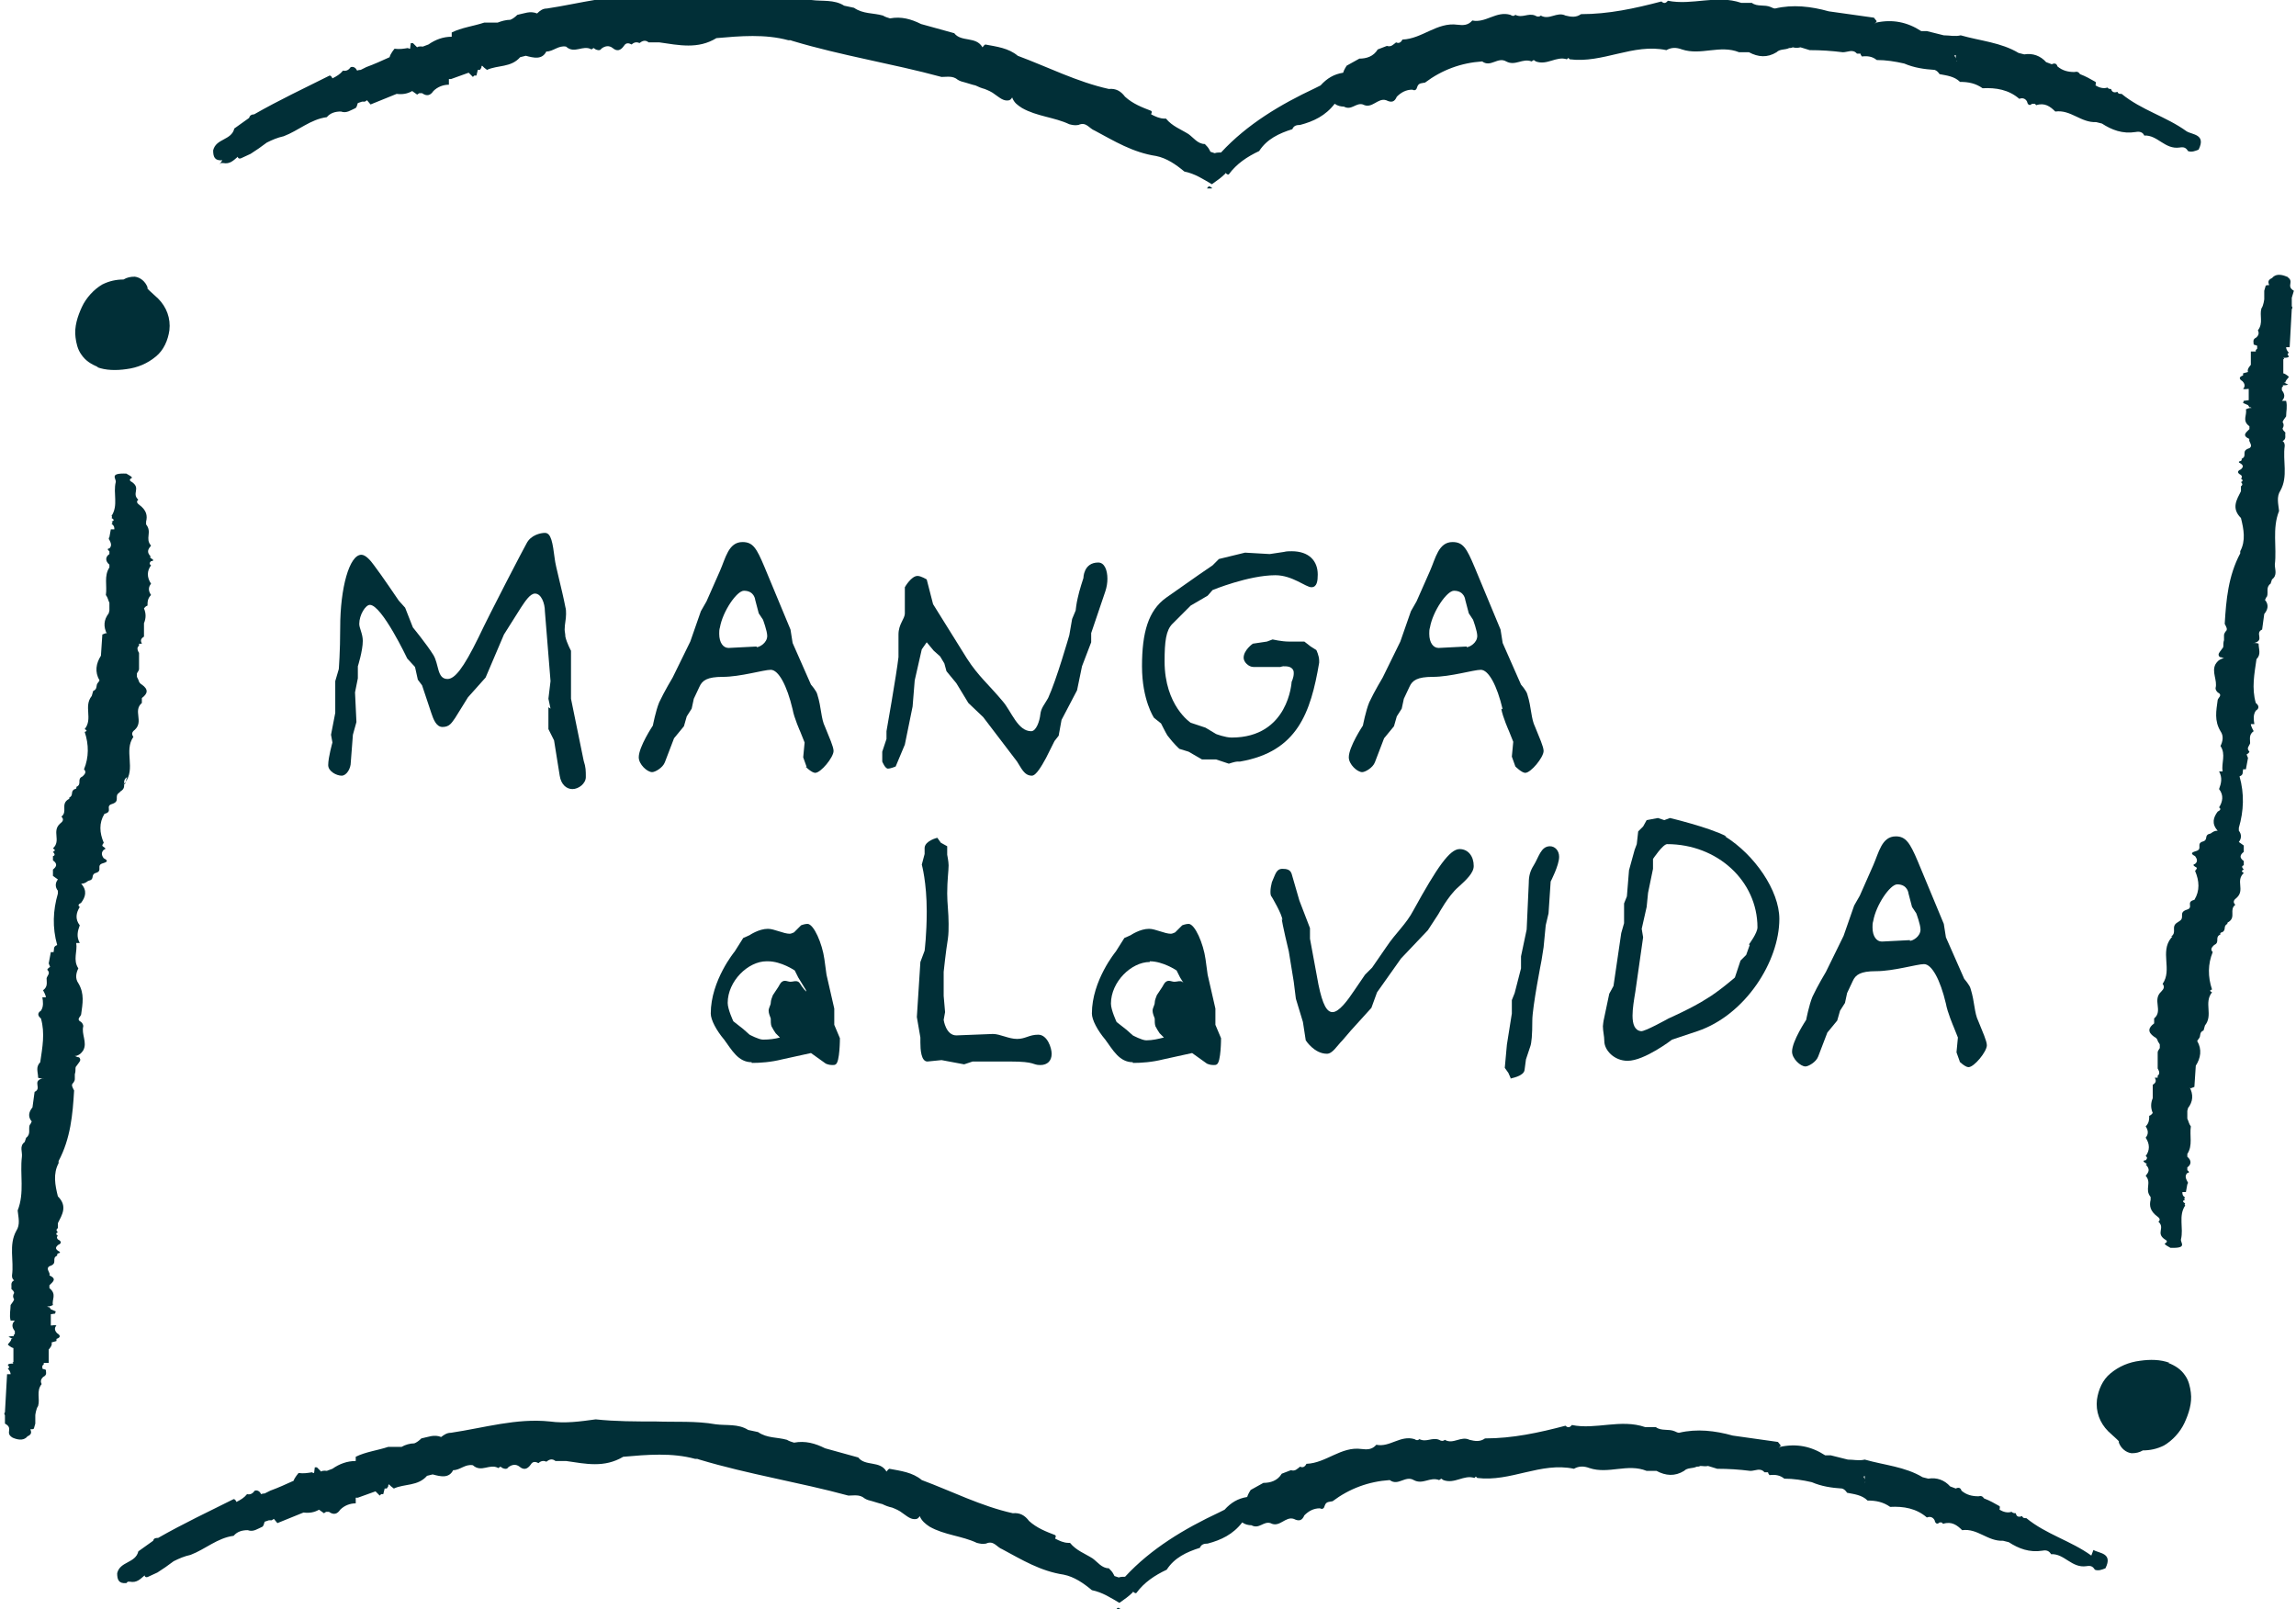
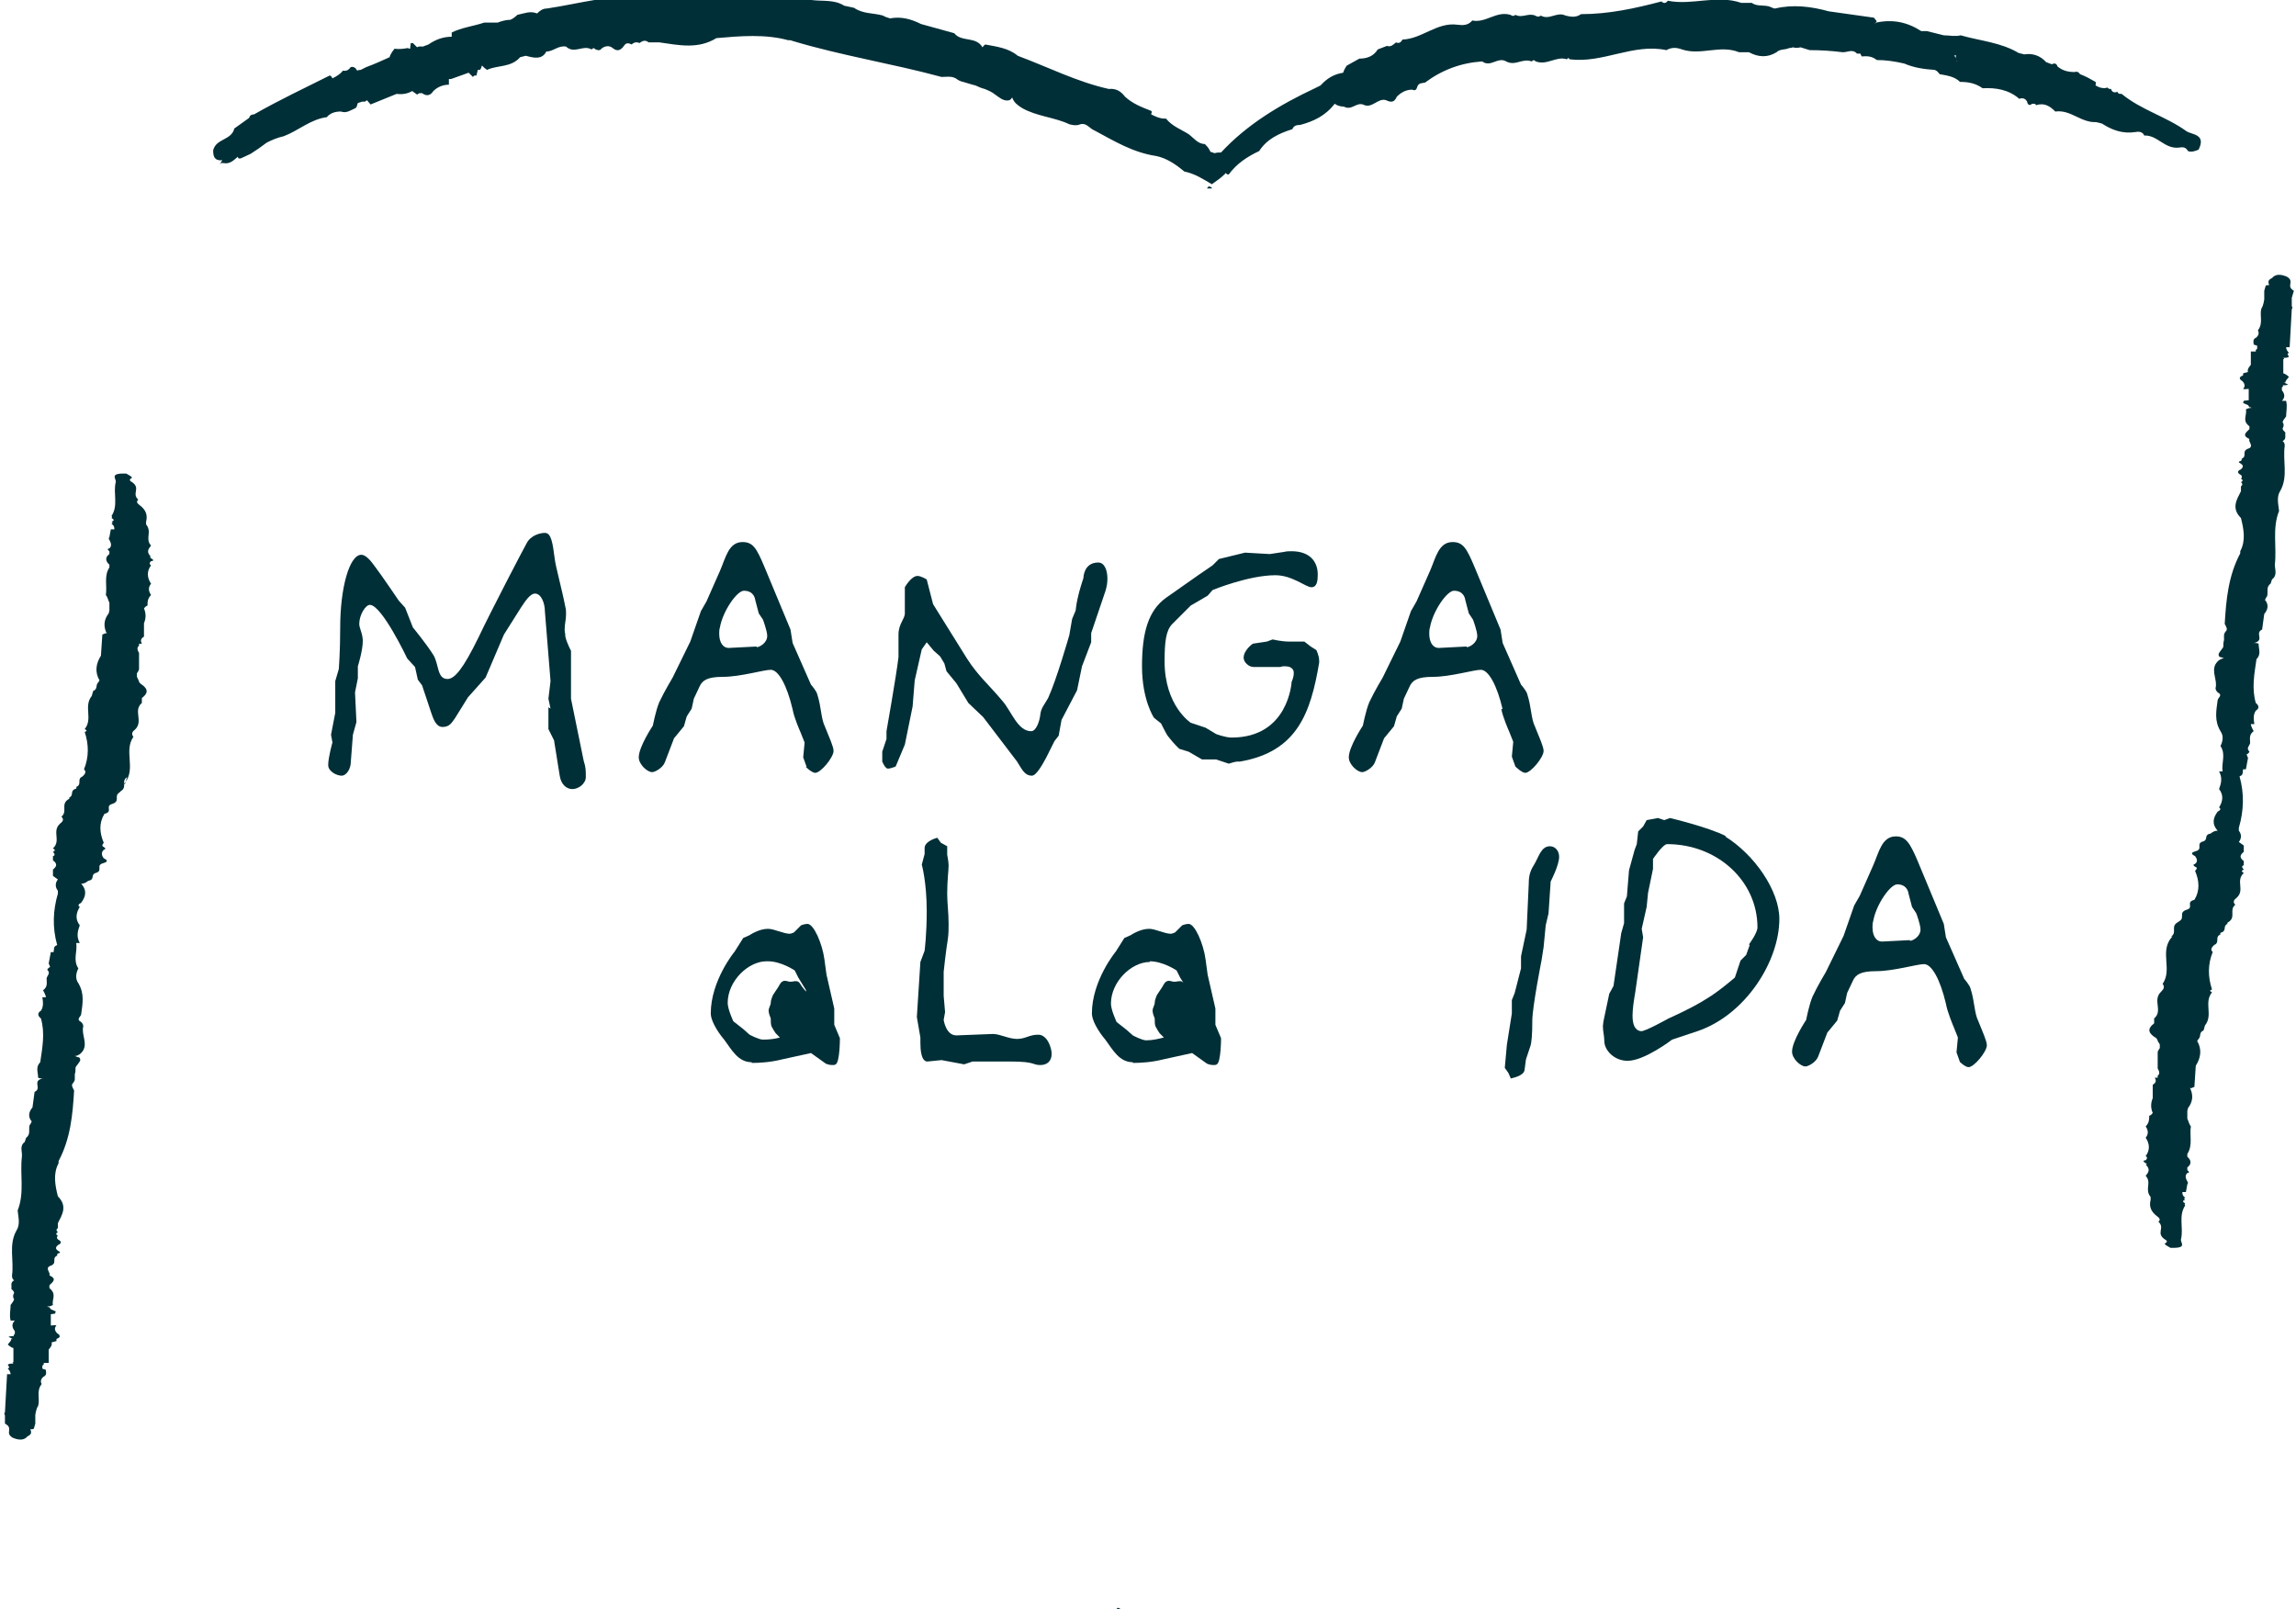
<svg xmlns="http://www.w3.org/2000/svg" id="_レイヤー_2" viewBox="0 0 32.53 22.8">
  <defs>
    <style>.cls-1{fill:#012f37;stroke-width:0px;}</style>
  </defs>
  <g id="_レイアウト">
    <path class="cls-1" d="M7.77,10.02v.31s.08.16.08.16l.08.5c.02.13.1.19.18.19.09,0,.19-.08.19-.17,0-.09,0-.14-.03-.23l-.18-.88v-.68s-.06-.11-.08-.2c0-.04-.01-.07-.01-.1,0-.08.02-.14.02-.22,0-.03,0-.07-.01-.1-.05-.26-.14-.58-.15-.68-.03-.23-.05-.37-.14-.37-.06,0-.2.03-.26.15-.03.05-.51.97-.68,1.33-.22.45-.34.59-.44.59-.15,0-.12-.21-.2-.34-.1-.16-.29-.39-.29-.39l-.11-.28-.09-.1s-.25-.37-.35-.5c-.05-.07-.12-.15-.18-.15-.17,0-.3.47-.3,1.03,0,.35-.02.59-.02.59l-.05.17v.45l-.06.31.02.11s-.06.21-.06.32c0,.09.12.15.19.15.07,0,.13-.1.13-.19l.03-.39.05-.18-.02-.42.04-.2v-.17s.07-.22.07-.36c0-.1-.05-.18-.05-.24,0-.13.09-.27.15-.27.17,0,.53.76.53.76l.11.12.04.18.06.08.13.39c.03.09.07.2.16.2.1,0,.13-.06.18-.13l.18-.29.25-.28.26-.61.24-.38c.06-.09.13-.2.2-.2.09,0,.14.14.14.25l.08.99-.03.25.03.14Z" />
    <path class="cls-1" d="M11.41,10.86s.09.09.14.09c.08,0,.26-.22.26-.31,0-.06-.06-.19-.12-.34-.06-.12-.05-.27-.11-.46-.01-.05-.09-.14-.09-.14l-.26-.59-.03-.19-.37-.89c-.11-.26-.16-.35-.31-.35-.2,0-.24.23-.32.41l-.19.43-.08.14-.15.43-.25.51s-.12.2-.19.35c-.05.12-.09.33-.09.33,0,0-.2.3-.2.45,0,.1.12.21.19.21.04,0,.15-.06.18-.14l.13-.34.14-.17.04-.14.07-.11.03-.14.08-.17c.04-.09.11-.14.33-.14.25,0,.58-.1.68-.1.11,0,.23.22.31.56.02.12.11.32.11.32l.06.15-.02.21.05.14ZM10.72,9.16l-.39.02h-.01c-.07,0-.13-.07-.13-.2,0-.03,0-.06.01-.09.04-.23.24-.52.34-.52.15,0,.16.13.16.13l.05.19.06.09s.06.16.06.23c0,.1-.11.16-.15.16Z" />
    <path class="cls-1" d="M15,10.42l.04-.22.22-.42.07-.34.13-.34v-.13l.2-.59c.02-.06.03-.12.03-.18,0-.12-.04-.23-.13-.23-.21,0-.21.22-.21.22,0,0-.06.18-.08.28-.02.08-.03.18-.03.18l-.05.12-.04.23s-.18.63-.3.89c-.05.09-.1.14-.11.23-.01.1-.06.24-.13.24-.19,0-.28-.28-.4-.42-.2-.24-.35-.36-.51-.61l-.48-.77-.09-.35s-.08-.05-.13-.05c-.09,0-.18.16-.18.16v.13c0,.07,0,.17,0,.24,0,.08-.09.15-.09.3v.32c-.03.26-.17,1.05-.17,1.05v.11s-.06.18-.06.18v.14s.04.1.08.1.11-.03.11-.03l.13-.31.11-.54.03-.37.1-.44.07-.1.1.12.09.08.06.1.03.11.14.17.17.28.21.2.48.63c.06.09.1.2.21.2.06,0,.14-.14.2-.25l.12-.24.07-.09Z" />
    <path class="cls-1" d="M17.57,10.79c.81-.14,1-.69,1.12-1.4,0-.01,0-.02,0-.03,0-.07-.04-.15-.04-.15l-.08-.05-.09-.07s-.14,0-.22,0c-.1,0-.23-.03-.23-.03l-.08.03-.2.03s-.13.09-.13.2c0,.06.07.13.14.13h.38s.03-.01.04-.01c.05,0,.11,0,.14.05.01.02.01.03.01.05,0,.06-.03.12-.03.12,0,0-.04.79-.85.79-.09,0-.22-.05-.22-.05l-.15-.09-.21-.07s-.37-.24-.37-.87c0-.28.02-.44.11-.53l.26-.26.24-.14.07-.08s.51-.21.89-.21c.24,0,.43.17.51.17s.09-.09.09-.18c0-.19-.12-.33-.37-.33-.04,0-.07,0-.11.01l-.2.03-.35-.02-.37.09-.09.09-.19.13-.47.33c-.25.18-.34.49-.34.97s.17.73.17.73l.1.08s.07.14.09.17c.09.12.17.19.17.19l.13.04.19.11h.2s.18.06.18.06c0,0,.09-.03.12-.03Z" />
    <path class="cls-1" d="M21.27,10.04c.02.12.11.32.11.32l.06.15-.02.21.05.14s.09.09.14.09c.08,0,.26-.22.26-.31,0-.06-.06-.19-.12-.34-.06-.12-.05-.27-.11-.46-.01-.05-.09-.14-.09-.14l-.26-.59-.03-.19-.37-.89c-.11-.26-.16-.35-.31-.35-.2,0-.24.23-.32.41l-.19.43-.08.14-.15.43-.25.51s-.12.2-.19.35c-.05.12-.09.33-.09.33,0,0-.2.3-.2.45,0,.1.12.21.19.21.04,0,.15-.06.18-.14l.13-.34.14-.17.04-.14.07-.11.03-.14.08-.17c.04-.09.11-.14.33-.14.25,0,.58-.1.68-.1.11,0,.23.22.31.56ZM20.78,9.16l-.39.02h-.01c-.07,0-.13-.07-.13-.2,0-.03,0-.06.01-.09.04-.23.24-.52.34-.52.15,0,.16.13.16.13l.05.19.06.09s.06.16.06.23c0,.1-.11.16-.15.16Z" />
    <path class="cls-1" d="M10.65,15.06c.12,0,.27-.01.43-.05l.41-.09.21.15s.04.02.09.02c.02,0,.04,0,.05-.01.06-.03.06-.37.06-.37l-.08-.19v-.23l-.11-.48-.03-.22c-.03-.22-.15-.5-.24-.5-.04,0-.09.02-.09.02l-.1.1s-.04.02-.06.02c-.09,0-.22-.07-.31-.07-.13,0-.26.09-.26.09l-.09.04-.12.19s-.34.41-.34.88c0,.09.08.24.19.37.11.15.2.32.39.32ZM10.88,13.62c.19,0,.38.13.38.13l.05.1.11.18s0,.02,0,.02c-.01-.02-.03-.03-.04-.05-.03-.03-.04-.07-.07-.09-.04-.02-.07,0-.11,0s-.08-.03-.12,0c-.03.02-.04.06-.07.1-.02.03-.04.06-.06.09-.01.03-.03.07-.03.11,0,.03-.03.07-.03.11,0,.04.02.08.03.11,0,.04,0,.08.01.11.02.04.04.07.06.1.02.02.04.04.06.06-.07.02-.15.03-.24.03-.06,0-.19-.07-.19-.07l-.09-.08-.14-.11s-.08-.17-.08-.26c0-.31.29-.59.55-.59Z" />
    <path class="cls-1" d="M13.14,15.04h0l.2-.02.32.06.12-.04s.32,0,.53,0c.37,0,.31.05.43.05.1,0,.16-.06.16-.16,0-.08-.06-.27-.19-.27s-.18.06-.3.06-.24-.07-.34-.07h-.01l-.51.02h0c-.15,0-.18-.22-.18-.22l.02-.11-.02-.23v-.34s.03-.29.06-.47c.01-.07.01-.14.01-.21,0-.16-.02-.29-.02-.43,0-.19.02-.32.02-.4,0-.05-.02-.15-.02-.15v-.12s-.09-.05-.09-.05l-.05-.07s-.17.04-.18.14v.09s-.04.15-.04.15c0,0,.07.25.07.66,0,.33-.03.56-.03.56l-.06.16-.05.78.05.29v.07c0,.1.01.27.1.27Z" />
    <path class="cls-1" d="M16.05,15.06c.12,0,.27-.01.43-.05l.41-.09.21.15s.04.02.09.02c.02,0,.04,0,.05-.01.06-.03.06-.37.06-.37l-.08-.19v-.23l-.11-.48-.03-.22c-.03-.22-.15-.5-.24-.5-.04,0-.09.02-.09.02l-.1.1s-.04.02-.06.02c-.09,0-.22-.07-.31-.07-.13,0-.26.09-.26.09l-.09.04-.12.19s-.34.41-.34.88c0,.09.08.24.19.37.11.15.2.32.39.32ZM16.29,13.62c.19,0,.38.13.38.13l.05.1.1.16s0,0,0-.01c-.03-.03-.04-.07-.07-.09-.03-.02-.07,0-.11,0s-.08-.03-.12,0c-.03.02-.04.06-.07.1-.02.03-.04.06-.06.09-.01.03-.03.07-.03.11,0,.03-.03.07-.03.11,0,.04.02.08.03.11,0,.04,0,.08.01.11.02.04.04.07.06.1.02.02.04.04.06.06-.08.02-.16.04-.25.04-.06,0-.19-.07-.19-.07l-.09-.08-.14-.11s-.08-.17-.08-.26c0-.31.29-.59.55-.59Z" />
-     <path class="cls-1" d="M18.16,13.01c0,.06.1.47.1.47l.07.43.03.24.1.33.04.26s.12.19.3.19c.08,0,.14-.11.22-.19l.12-.14.29-.32.08-.22.34-.48.38-.4.15-.23s.14-.26.28-.38c.11-.1.22-.2.22-.3,0-.14-.08-.24-.2-.24-.14,0-.32.26-.65.86-.11.21-.25.32-.39.53l-.2.29-.1.1-.15.22c-.1.15-.22.31-.31.31-.08,0-.14-.1-.2-.39l-.12-.65v-.15s-.15-.39-.15-.39l-.11-.38c-.02-.06-.07-.07-.13-.07-.09,0-.1.08-.15.19-.01.04-.02.09-.02.13,0,.03,0,.06.02.08,0,0,.15.25.15.33Z" />
    <path class="cls-1" d="M21.4,15.28s.19-.03.2-.12l.02-.15s.02-.06.06-.18c.02-.05.03-.17.03-.37,0-.19.13-.85.13-.85l.03-.19.03-.31.04-.17.03-.45s.12-.23.12-.35c0-.09-.06-.15-.13-.15-.13,0-.16.16-.23.27-.05.08-.07.15-.07.25l-.03.66-.08.38v.17s-.09.35-.09.35l-.04.1v.19l-.07.44-.03.33.05.07.04.09Z" />
    <path class="cls-1" d="M24.46,11.85c-.25-.13-.8-.26-.8-.26l-.08.03-.09-.03-.16.03-.05.09-.07.07-.02.18-.03.08-.08.29-.03.37-.04.1v.28l-.04.14-.11.75-.06.11-.08.38s-.01.06-.01.08c0,.07.02.14.02.21,0,.13.14.28.33.28.24,0,.63-.3.63-.3l.36-.12c.68-.23,1.16-.99,1.16-1.59,0-.4-.35-.91-.77-1.17ZM24.79,13.39l-.05.14-.08.08-.08.24s-.23.2-.4.3c-.2.13-.54.28-.54.28,0,0-.34.19-.39.18-.09-.01-.12-.1-.12-.22,0-.1.02-.22.04-.34l.11-.77-.02-.12.07-.31.02-.2.07-.34v-.14s.14-.21.2-.21c.71,0,1.28.52,1.28,1.18,0,.08-.12.24-.12.24Z" />
    <path class="cls-1" d="M27.75,15.03s.09.09.14.09c.08,0,.26-.22.26-.31,0-.06-.06-.19-.12-.34-.06-.12-.05-.27-.11-.46-.01-.05-.09-.14-.09-.14l-.26-.59-.03-.19-.37-.89c-.11-.26-.17-.35-.31-.35-.2,0-.24.23-.32.41l-.19.43-.08.14-.15.43-.25.51s-.12.2-.19.35c-.05.12-.09.33-.09.33,0,0-.2.3-.2.45,0,.1.12.21.19.21.04,0,.15-.06.18-.14l.13-.34.14-.17.04-.14.07-.11.03-.14.08-.17c.04-.09.11-.14.33-.14.25,0,.58-.1.68-.1.11,0,.23.22.31.56.02.12.11.33.11.33l.06.15-.02.21.05.14ZM27.06,13.32l-.39.02h-.01c-.07,0-.13-.07-.13-.2,0-.03,0-.06.01-.09.04-.23.24-.52.34-.52.15,0,.16.13.16.13l.05.19.06.09s.06.16.06.23c0,.1-.11.16-.15.16Z" />
    <path class="cls-1" d="M17.17,2.66s-.03-.02-.04-.02c-.01,0-.02.02-.03.03h.07Z" />
    <path class="cls-1" d="M3.11,2.33l.02-.02h.03c.1.02.15-.04.21-.09,0,0,0,0,0,.01.01.02.03.02.05.01l.13-.06c.08-.05.15-.1.23-.16.08-.04.15-.07.24-.09.21-.08.38-.24.61-.27.05-.06.12-.08.2-.08.08.03.14-.02.21-.05.02-.02.02-.05.03-.07l.06-.02h.04s.03-.02.03-.02l.05.06.37-.15c.08.01.15,0,.22-.04l.07.05.03-.02h.04c.07.05.12.03.16-.03.06-.06.14-.09.22-.09,0-.03,0-.06,0-.08,0,0,.02,0,.03,0,.08-.03.17-.06.25-.09h0l.06.06.02-.02h.03s.02-.08.02-.08h.03s.02-.03.02-.03c0-.01,0-.02.01-.03.02.02.04.04.07.06.15-.07.34-.03.47-.18l.08-.02c.11.03.23.06.29-.06,0,0,0,0,0,0,.1,0,.17-.09.28-.07.12.11.24-.03.36.04l.03-.02.03.02s.06.03.08-.01c.05-.04.11-.05.16-.01.06.05.11.04.16-.03h0c.03-.05.07-.04.11-.02.03-.03.07-.04.11-.02.04-.03.08-.05.13-.01.05,0,.1,0,.15,0,.28.04.55.1.81-.06h0c.34-.03.69-.06,1.02.03h.03s.03.01.03.01c.7.21,1.41.32,2.11.51.08,0,.16-.02.23.04.03.02.07.03.11.04.04.01.09.03.14.04.04.02.09.04.13.05.05.02.1.04.15.08.06.04.12.1.2.08.02-.01.03-.02.04-.04,0,0,0,0,0,0,.03.08.08.11.14.15.21.12.46.13.67.23.04.01.08.02.13.01.11-.05.15.05.23.08.28.15.54.31.87.36.15.03.28.12.4.22.15.03.27.11.39.18.07-.05.13-.09.19-.15,0,0,0,0,0-.01.02.01.03.03.05.02.11-.15.26-.25.43-.33.11-.17.28-.25.47-.31.02-.05.06-.06.11-.06.19-.05.36-.13.49-.3.04.03.09.04.13.04h0c.11.06.17-.06.27-.03.13.07.21-.1.33-.06h0c.08.04.12.02.15-.05.06-.06.13-.1.22-.1.04.02.06,0,.07-.04.02-.06.07-.05.11-.06h0c.24-.18.51-.28.81-.3h0c.12.09.22-.07.34,0,.13.07.23-.05.36,0l.03-.02.03.02c.16.06.29-.08.44-.03l.02-.02.02.02c.47.06.9-.23,1.37-.13.07-.04.14-.04.22-.01.27.09.54-.07.81.04h.14c.13.07.26.08.39,0h0c.05-.05.12-.03.18-.06.02,0,.03,0,.05-.01.04.01.07.01.11,0,.04.01.09.03.13.04.16,0,.31.01.47.03.07,0,.14-.05.2.02.02,0,.04,0,.05,0,0,.01.01.03.02.04.08-.01.15,0,.21.05.13,0,.26.02.39.05.14.06.28.08.43.09.03.01.05.03.07.06.1.02.21.03.29.11.12,0,.22.02.32.09.19-.01.37.02.52.15.05-.02.09,0,.11.04.01.05.04.06.07.03h.04s.02.02.02.02c.12-.04.2.02.27.09h0c.22-.03.36.16.58.15l.08.02c.14.09.29.15.48.12.05-.01.1,0,.12.05.19-.01.29.2.5.17.06-.01.09,0,.12.05.05.02.1,0,.15-.02h0c.11-.22-.09-.21-.17-.26-.29-.21-.64-.3-.92-.53-.03,0-.05,0-.06-.03-.05.02-.08,0-.09-.04-.02,0-.04,0-.05-.02-.06.02-.12,0-.17-.03,0-.02.01-.04,0-.05-.07-.04-.14-.08-.22-.11-.02-.03-.04-.04-.08-.03-.09,0-.17-.02-.24-.08-.01-.04-.04-.05-.08-.03l-.08-.03c-.08-.09-.19-.13-.31-.11l-.08-.02c-.25-.15-.54-.17-.82-.25-.08.02-.16,0-.24,0l-.24-.06h-.08c-.2-.13-.41-.17-.64-.12l-.02.02s0,0,0,0l.03-.04-.04-.05-.64-.09c-.25-.07-.51-.1-.76-.04-.02,0-.04-.01-.06-.02-.09-.04-.19,0-.27-.06h-.15c-.35-.12-.69.04-1.04-.03-.03.04-.06.04-.09.01-.38.1-.75.18-1.14.18-.07.05-.14.04-.22.02-.12-.06-.23.07-.35,0-.02.02-.05.02-.08,0-.1-.04-.18.04-.28-.01-.02.02-.04.02-.07,0-.2-.06-.35.12-.54.08-.06.07-.13.07-.21.06-.29-.04-.5.2-.78.21-.02.04-.05.06-.09.04-.04.03-.07.07-.13.05l-.13.05c-.06.1-.16.13-.26.13l-.18.1s-.04.06-.05.1c-.13.02-.23.08-.32.18l-.08.04c-.49.23-.96.51-1.33.91-.03,0-.06,0-.09.01l-.06-.02s0,0-.01-.02c-.02-.04-.04-.06-.07-.09-.1,0-.16-.09-.23-.14-.11-.07-.23-.11-.32-.22h-.02c-.07,0-.13-.03-.19-.06,0-.02.02-.03,0-.05-.13-.05-.26-.1-.37-.2-.06-.08-.13-.12-.23-.11-.45-.1-.86-.31-1.29-.47-.13-.11-.3-.13-.46-.16-.02.01-.03.03-.04.04-.09-.16-.3-.07-.4-.2l-.47-.13c-.14-.07-.28-.11-.44-.08-.03-.01-.07-.02-.1-.04-.14-.04-.28-.02-.41-.11l-.14-.03c-.14-.09-.31-.06-.46-.08-.28-.05-.57-.03-.85-.04-.28,0-.57,0-.85-.03-.22.03-.43.06-.65.03-.47-.05-.93.09-1.4.16-.06,0-.1.03-.14.07-.1-.04-.18,0-.28.02-.03.03-.07.06-.1.07-.06,0-.13.02-.18.04-.06,0-.12,0-.19,0-.15.05-.32.07-.46.14,0,.03,0,.04,0,.06,0,0,0,0,0,0-.12,0-.23.04-.33.11l-.08.03s-.06-.01-.08.01c-.02-.02-.04-.04-.06-.06h-.03s-.01.08-.01.08c0,0-.02,0-.03-.01-.06.01-.12.02-.19.01h0s-.06.07-.07.12c-.11.05-.22.1-.33.14l-.08.04s-.03,0-.05.01c-.02-.04-.05-.06-.09-.05-.03.04-.06.06-.11.05-.04.05-.09.08-.15.11-.01-.02-.02-.04-.04-.04-.36.18-.72.35-1.07.55-.03,0-.06.01-.07.05l-.21.15c-.04.17-.26.14-.3.31,0,.09.02.15.13.14ZM27.74.88h0s0,0,.02,0c0,0,0,0-.01,0ZM27.73.86s0,0,0,0h0s-.01.01-.01,0ZM27.7.78s0,0,.01,0c0,.02,0,.03,0,.05,0,0,0,0,0,.01,0,0,0,0,0-.01h0s0,0,0,0c0-.01-.01-.03-.02-.04,0,0,0,0,0,0l.02.04-.02-.04ZM5.15,1.15s0,0,0,0c0,0,0,0,0,0,0,0,0,0,0,.01ZM3.37,2.15h0s0,0,0,0c0,0,0-.01,0-.02,0,0,0,0,0,0h-.02Z" />
    <polygon class="cls-1" points="2.99 2.19 2.98 2.2 2.99 2.19 2.99 2.19" />
-     <path class="cls-1" d="M29.63,22.04c-.29-.21-.64-.3-.92-.53-.03,0-.05,0-.06-.03-.05.02-.08.01-.09-.04-.02,0-.04,0-.06-.02-.06.02-.12,0-.17-.03,0-.02.01-.04,0-.05-.07-.04-.14-.08-.22-.11-.02-.03-.04-.04-.08-.03-.09,0-.17-.02-.24-.08-.01-.04-.04-.05-.08-.03l-.08-.03c-.08-.09-.19-.13-.31-.11l-.08-.02c-.25-.15-.54-.17-.82-.25-.08.02-.16,0-.24,0l-.24-.06h-.08c-.2-.13-.41-.17-.64-.12l-.02.02s0,0,0,0l.03-.04-.04-.05-.64-.09c-.25-.07-.51-.1-.76-.04-.02,0-.04-.01-.06-.02-.09-.04-.19,0-.27-.06h-.15c-.35-.12-.7.04-1.04-.03-.03.04-.06.04-.09.01-.38.1-.75.18-1.14.18-.07.05-.14.04-.22.02-.12-.06-.23.07-.35,0-.02.02-.05.02-.08,0-.1-.04-.18.04-.28-.01-.02.02-.04.02-.07,0-.2-.06-.35.12-.54.08-.06.07-.13.07-.21.06-.29-.04-.5.2-.78.21-.02.04-.05.06-.09.04-.04.03-.07.07-.13.05l-.13.05c-.06.1-.16.13-.26.13l-.18.1s-.04.06-.05.1c-.13.02-.23.08-.32.18l-.08.04c-.49.23-.96.51-1.33.91-.03,0-.06,0-.09.01l-.06-.02s0,0-.01-.02c-.02-.04-.04-.06-.07-.09-.1,0-.16-.09-.23-.14-.11-.07-.23-.11-.32-.22h-.02c-.07,0-.13-.03-.19-.06,0-.02.02-.03,0-.05-.13-.05-.26-.1-.37-.2-.06-.08-.13-.12-.23-.11-.45-.1-.86-.31-1.29-.47-.13-.11-.3-.13-.46-.16-.02.01-.03.03-.04.04-.09-.16-.3-.07-.4-.2l-.47-.13c-.14-.07-.28-.11-.44-.08-.03-.01-.07-.02-.1-.04-.14-.04-.28-.02-.41-.11l-.14-.03c-.14-.09-.31-.06-.46-.08-.28-.05-.57-.03-.85-.04-.28,0-.57,0-.85-.03-.22.03-.43.06-.65.03-.47-.05-.93.09-1.4.16-.06,0-.1.03-.14.06-.1-.04-.18,0-.28.02-.03.03-.07.06-.1.07-.06,0-.13.02-.18.05-.06,0-.12,0-.19,0-.15.05-.32.07-.46.14,0,.03,0,.04,0,.06,0,0,0,0,0,0-.12,0-.23.04-.33.11l-.08.03s-.06-.01-.08.01c-.02-.02-.04-.04-.06-.06h-.03s-.01.08-.01.08c0,0-.02,0-.03-.01-.06.01-.12.02-.19.01h0s-.06.07-.07.11c-.11.05-.22.1-.33.14l-.08.04s-.03,0-.05.01c-.02-.04-.05-.06-.09-.05-.03.04-.06.06-.11.05-.04.05-.09.08-.15.11-.01-.02-.02-.04-.04-.04-.36.18-.72.35-1.07.55-.03,0-.06,0-.07.04l-.21.15c-.04.17-.26.14-.3.31,0,.09.02.15.13.14l.02-.02h.03c.1.02.15-.04.21-.09,0,0,0,0,0,.01.01.02.03.02.05.01l.13-.06c.08-.05.15-.1.23-.16.08-.04.15-.07.24-.09.21-.08.38-.24.61-.27.05-.06.12-.08.2-.08.08.03.14-.02.21-.05.02-.02.02-.05.03-.07l.06-.02h.04s.03-.02.03-.02l.05.06.37-.15c.08.01.15,0,.22-.04l.07.05.03-.02h.04c.07.05.12.03.16-.03.06-.06.14-.09.22-.09,0-.03,0-.06,0-.08,0,0,.02,0,.03,0,.08-.03.17-.06.25-.09h0s0,0,0,0l.06.06.02-.02h.03s.02-.08.02-.08h.03s.02-.03.02-.03c0-.01,0-.02.01-.03.02.02.04.04.07.06.15-.07.34-.03.47-.18l.08-.02c.11.03.23.06.29-.06,0,0,0,0,0,0,.1,0,.17-.09.28-.07.12.11.24-.03.36.04l.03-.02.03.02s.06.03.08-.01c.05-.04.11-.05.16-.01.06.05.11.04.16-.03h0c.03-.05.07-.04.11-.02.03-.03.07-.04.11-.02.04-.03.08-.05.13-.01.05,0,.1,0,.15,0,.28.04.54.1.81-.06h0c.34-.03.69-.06,1.02.03h.03s.03.01.03.01c.7.21,1.41.32,2.11.51.08,0,.16-.02.23.04.03.02.07.03.11.04.04.01.09.03.14.04.04.02.09.04.14.05.05.02.1.04.15.08.06.04.12.1.2.08.02-.01.03-.02.04-.04,0,0,0,0,0,0,.03.07.08.11.14.15.21.12.46.13.67.23.04.01.08.02.13.01.11-.05.15.05.23.08.28.15.54.31.87.36.15.03.28.12.4.22.15.03.27.11.39.18.07-.05.13-.09.19-.15,0,0,0,0,0-.01.02.01.03.03.05.02.11-.15.26-.25.43-.33.11-.17.28-.25.47-.31.02-.05.06-.06.11-.06.19-.05.36-.13.49-.3.04.03.09.04.13.04h0c.11.06.17-.06.27-.03.13.07.21-.1.33-.06h0c.08.04.12.02.15-.05.06-.06.13-.1.22-.1.04.02.06,0,.07-.04.02-.06.07-.05.11-.06h0c.24-.18.51-.28.81-.3h0c.12.09.22-.07.34,0,.13.07.23-.05.36,0l.03-.02.03.02c.16.06.29-.08.44-.03l.02-.02.02.02c.47.06.9-.23,1.37-.13.07-.04.14-.04.22-.01.27.09.54-.07.81.04h.14c.13.07.26.08.39,0h0c.05-.05.12-.03.18-.06.02,0,.03,0,.05-.01.04,0,.07.01.11,0,.04.01.09.03.13.04.16,0,.31.01.47.03.07,0,.14-.05.2.02.02,0,.03,0,.05,0,0,.01.01.03.02.04.08-.01.15,0,.21.05.13,0,.26.02.39.05.14.06.28.08.43.09.03.01.05.03.07.06.1.02.21.03.29.11.12,0,.22.02.32.09.19-.01.37.02.52.15.05-.02.09,0,.11.04.01.05.04.06.07.03h.03s.02.02.02.02c.12-.04.2.02.27.09h0c.22-.03.36.16.58.15l.08.02c.14.09.29.15.48.12.05-.01.09,0,.12.05.19-.01.29.2.5.17.06-.01.09,0,.12.05.05.02.1,0,.15-.02h0c.11-.22-.09-.21-.17-.26ZM2.08,22.3h0s0-.01,0-.02c0,0,0,0,0,0h-.02ZM3.86,21.29s0,0,0,0c0,0,0,0,0,0,0,0,0,0,0,.01ZM26.46,21.01s0,0-.01,0h0s0,0,.02,0ZM26.42,20.91s0,.03,0,.05c0,0,0,0,0,.01,0,0,0,0,0-.01l-.02-.04s0,0,.01,0ZM26.4,20.92s0,0,0,0l.02.04s-.01-.03-.02-.04ZM26.43,21s0,0,0,0h0s-.01.01-.01,0Z" />
    <path class="cls-1" d="M15.88,22.8s-.03-.02-.04-.02c-.01,0-.02.02-.03.03h.07Z" />
    <polygon class="cls-1" points="1.69 22.34 1.69 22.33 1.69 22.33 1.69 22.34" />
    <path class="cls-1" d="M1.77,11.11h-.02s.02-.02.02-.02c.16-.2-.02-.45.12-.65-.03-.04-.02-.07.02-.1.13-.12-.03-.27.1-.38v-.07c.08-.06.1-.12,0-.19-.05-.03-.04-.06-.06-.09,0,0-.01-.02-.01-.02,0-.02,0-.04,0-.05.01-.02.03-.04.03-.06v-.23s-.05-.07,0-.1c0,0,0-.02,0-.03.01,0,.03,0,.04,0-.02-.04-.02-.07.03-.1v-.19c.03-.07.03-.14,0-.21.01-.01.02-.03.05-.04,0-.05,0-.1.05-.15-.04-.06-.04-.11,0-.16-.06-.09-.06-.18,0-.26-.03-.02-.02-.04,0-.06.04,0,.04-.02,0-.04l-.02-.02h.02c-.07-.07-.04-.11,0-.16h0c-.09-.1.02-.19-.07-.3v-.04c.02-.08.01-.16-.1-.24-.03-.02-.04-.05-.01-.07-.1-.09.04-.16-.09-.25-.04-.02-.04-.04,0-.06,0-.02-.05-.04-.08-.06h0c-.25-.01-.14.07-.15.12-.04.16.04.33-.06.48.01.01.01.02,0,.03.04.02.04.04,0,.05.02.01.02.02,0,.03.04.03.04.05.04.08-.02,0-.04,0-.05,0l-.02.11s-.02.02,0,.04c.02.04.04.08,0,.12-.03,0-.03.02,0,.04v.04c-.06.04-.06.1,0,.15v.04c-.08.12-.03.26-.05.39.03.04.03.07.05.11v.11s-.01.04-.01.04c-.07.09-.08.19-.02.3h.02s0,0,0,0l-.04-.02-.05.02-.02.3c-.07.11-.09.23-.02.35,0,0-.01.02-.02.03-.04.04,0,.09-.07.12l-.02.07c-.12.15.02.32-.1.47.04.02.03.03,0,.04.06.18.06.36-.01.53.04.04.01.07-.02.1-.09.04,0,.11-.09.15.01.01,0,.03-.02.03-.07.03-.01.09-.08.12.01.01,0,.02-.02.03-.1.07,0,.17-.09.24.04.04.02.07-.02.1-.12.11.02.24-.1.35.03.02.04.03,0,.05.02.02.04.05,0,.06v.06c.07.05.05.09,0,.13v.09s.04.03.07.05c-.04.05-.04.11,0,.16v.04c-.07.24-.08.48-.01.73-.06.02-.04.06-.05.09,0,0,0,0,0,.01h-.04s-.03.16-.03.16l.02.05s0,0,0,0c-.02.01-.04.03-.04.04.05.05,0,.08-.01.12,0,.06.02.12-.05.17h0s.04.07.04.1c-.02,0-.04,0-.05,0,.01.06.02.13-.02.19-.05.03-.05.07,0,.11.06.21.02.41-.01.62-.07.07-.03.14-.03.22.02.01.06.01.09.01,0,0,0,0,0,0h-.03c-.15.04,0,.14-.11.19l-.03.22c-.05.06-.07.13-.01.2-.01.01-.01.03-.03.05-.02.06.02.13-.05.18l-.02.06c-.08.06-.03.14-.04.21-.03.25.04.51-.06.76.01.1.04.2-.02.29-.11.2-.03.42-.06.63,0,.02,0,.05.03.07-.06.03-.03.08-.04.12.02.02.04.04.04.06-.02.03-.02.06,0,.09-.01.03-.03.05-.05.08,0,.07-.02.14,0,.22.02,0,.04,0,.06,0,0,0,0,0,0,0-.05.05-.04.1,0,.15v.04s-.03.02-.01.03c-.02,0-.05,0-.08.01h0s.06.03.06.03c0,0-.01,0-.02,0,0,.03-.03.05-.05.08h0s.04.04.08.05v.16s0,.04,0,.04c-.02,0-.01.01,0,.02-.04,0-.07,0-.08.02.02.02.03.04,0,.05.03.03.04.06.04.08-.02,0-.04,0-.05,0l-.03.54s-.02.02,0,.04v.12c.13.07-.01.13.11.2.07.03.14.04.19,0h0s.02-.02.02-.02c.07-.03.05-.07.04-.1,0,0,0,0,.01,0,.02,0,.03,0,.04-.01l.02-.07v-.12s.01-.09.04-.13c.03-.1-.03-.21.05-.31-.02-.04-.01-.07.02-.1.06-.03.04-.06.04-.1-.01-.01-.04-.01-.05-.02,0,0,0,0,0,0v-.04s.02-.02.02-.02v-.02s.07,0,.07,0v-.19s.06-.06.04-.1l.07-.02v-.02s0-.01,0-.01c.06-.02.06-.05.01-.08-.04-.04-.04-.08-.01-.11-.03-.01-.05,0-.08,0,0,0,0-.02,0-.03v-.13s.07-.01.07-.01h-.01s.01-.03.01-.03l-.07-.03h0s-.02-.03-.02-.03c-.02,0-.02,0-.03-.01.02,0,.04,0,.08-.02-.02-.08.06-.15-.05-.24v-.04c.05-.05.11-.09,0-.14,0,0,0,0,0,0,.02-.04-.06-.09,0-.13.13-.04.02-.11.11-.15v-.02s.01-.01.01-.01c.04-.01.04-.02,0-.04-.04-.03-.03-.05,0-.08.05-.02.06-.05,0-.08h0s-.03-.03,0-.05c-.03-.02-.03-.04,0-.05-.02-.02-.03-.04,0-.06v-.07c.06-.12.14-.24,0-.38h0c-.04-.16-.07-.32.01-.47v-.02s0-.01,0-.01c.17-.32.2-.66.22-1-.02-.04-.05-.08-.01-.11.01-.02.02-.03.02-.05,0-.02,0-.04,0-.07.01-.03.01-.06.01-.09,0-.02.02-.03.03-.05.02-.03.06-.06.02-.1-.02,0-.04-.01-.06-.02,0,0,.01,0,.02,0,.06-.02.08-.05.1-.08.06-.11-.03-.23,0-.34,0-.02-.01-.04-.03-.06-.08-.04,0-.08,0-.11.02-.15.05-.29-.04-.44-.05-.07-.03-.15,0-.21-.08-.12-.01-.24-.03-.36,0,0,0,0,0,0,.02,0,.04,0,.05,0-.05-.09-.03-.17,0-.25-.07-.09-.05-.18,0-.26-.03-.02-.02-.04.02-.06.06-.08.09-.17,0-.27.05,0,.07-.02.1-.04h0c.1-.02.03-.08.1-.11.12-.03,0-.11.11-.14h0c.07-.02.07-.04.01-.07-.03-.04-.04-.08,0-.12.03-.01.03-.02,0-.04-.04-.02-.01-.04,0-.06h0c-.06-.14-.07-.28.01-.41h0c.13-.03,0-.11.11-.14h0c.12-.04.02-.11.1-.16h0s.02-.02.02-.02c.1-.06,0-.14.09-.2ZM.24,19.32s.02,0,.03,0c0,0-.01,0-.02,0,0,0,0,0-.01,0ZM.29,20.26s0,0,.01,0h0s0,0,0,0h0s0,0-.01,0ZM1.82,8.41s0,0,0,0h.01s0,0-.01,0ZM1.75,8.43s0,0,0,0h.02s-.01,0-.02,0ZM1.83,8.4h-.01s0,0,0,0c0,0,0,0,.01,0ZM1.79,8.41s-.01,0-.02,0h-.02s0,0-.01,0c.01,0,.03,0,.04,0,0,0,0,0,.01,0Z" />
    <polygon class="cls-1" points=".13 20.41 .13 20.41 .13 20.41 .13 20.41" />
-     <path class="cls-1" d="M1.37,5.2c.13.05.28.05.42.03.16-.02.3-.08.42-.18.11-.09.17-.23.19-.37.02-.17-.04-.33-.16-.45-.04-.04-.08-.07-.12-.11,0,0-.02-.02-.03-.03,0,0,0,0,0,0,0,0,0,0,0-.01,0,0,0,0,0,0,0,0,0,0,0-.01,0,0,0,0,0,0-.03-.08-.1-.14-.18-.15-.06,0-.11.01-.16.04-.1,0-.2.02-.3.07-.12.07-.23.19-.29.32-.06.13-.11.28-.09.43.01.08.03.17.08.24.06.09.14.14.24.18Z" />
-     <polygon class="cls-1" points="32.4 3.92 32.4 3.93 32.41 3.93 32.4 3.92" />
    <path class="cls-1" d="M32.5,4.12c-.12-.07.02-.13-.1-.2-.07-.03-.14-.04-.19,0h0s-.02.02-.02.02c-.07.03-.05.07-.04.1,0,0,0,0-.01,0-.02,0-.03,0-.04.01l-.02.07v.12s-.01.09-.04.13c-.03.1.03.21-.05.31.02.04.01.07-.02.1-.06.03-.04.06-.04.1.01.01.04.01.05.02,0,0,0,0,0,0v.04s-.02.02-.02.02v.02s-.07,0-.07,0v.19s-.06.06-.04.1l-.07.02v.02s0,.01,0,.01c-.06.02-.06.05-.01.08.04.04.04.08.01.11.03.01.05,0,.08,0,0,0,0,.02,0,.03v.13s0,0,0,0h0s-.08.01-.08.01h.01s-.01.03-.01.03l.07.03h0s.02.03.02.03c.01,0,.02,0,.03.01-.02,0-.04,0-.08.02.02.08-.06.16.05.24v.04c-.05.05-.11.09,0,.14,0,0,0,0,0,0-.02.04.06.09,0,.13-.13.04-.02.11-.11.15v.02s-.01.01-.01.01c-.04.01-.04.02,0,.04.04.03.03.05,0,.08-.05.02-.06.05,0,.08h0s.03.03,0,.05c.03.02.03.04,0,.05.02.02.03.04,0,.06v.07c-.06.12-.14.24,0,.38h0c.04.16.07.32-.01.47v.02s0,.01,0,.01c-.17.32-.2.66-.22,1,.02.04.05.08.01.11-.01.02-.02.03-.02.05,0,.02,0,.04,0,.07-.01.03-.01.06-.01.09,0,.02-.02.03-.03.05-.02.03-.06.06-.02.1.02,0,.04.01.06.02,0,0-.01,0-.02,0-.06.02-.08.05-.1.08-.06.11.03.23,0,.34,0,.02.01.04.03.06.08.04,0,.08,0,.11-.02.15-.05.29.04.44.05.07.03.15,0,.21.08.12.01.24.03.36,0,0,0,0,0,0-.02,0-.04,0-.05,0,.05.09.03.17,0,.25.07.09.05.18,0,.26.03.02.02.04-.02.06-.06.08-.09.17,0,.27-.05,0-.07.02-.1.04h0c-.1.02-.03.08-.1.11-.12.03,0,.11-.11.14h0c-.07.02-.07.04-.01.07.03.04.04.08,0,.11-.03.01-.03.02,0,.04.05.02.01.04,0,.06h0c.06.14.07.28-.01.41h0c-.13.03,0,.11-.11.14h0c-.12.04-.02.11-.1.16h0s-.03.02-.03.02c-.1.06,0,.14-.09.2h.02s-.02.02-.02.02c-.16.2.02.45-.12.65.03.04.02.07-.02.11-.13.12.03.27-.1.38v.07c-.08.06-.1.12,0,.19h0c.06.03.04.06.07.09,0,0,.01.02.01.02,0,.02,0,.04,0,.05-.01.02-.03.04-.03.06v.23s.05.07,0,.1c0,0,0,.02,0,.03-.01,0-.03,0-.04,0,.02.04.02.07-.03.1v.19c-.03.07-.03.14,0,.21-.01.01-.02.03-.05.04,0,.05,0,.1-.05.15.04.06.04.11,0,.16.06.09.06.18,0,.26.03.02.02.04,0,.06-.04,0-.04.02,0,.04l.02.02h-.02c.07.07.04.11,0,.16h0c.09.1-.02.19.07.3v.04c-.02.08-.01.16.1.24.03.02.04.05.01.07.1.09-.04.16.09.25.04.02.04.04,0,.06,0,.02.05.04.08.06h0c.25.01.14-.07.15-.12.04-.16-.04-.33.06-.48-.01-.01-.01-.02,0-.03-.04-.02-.04-.04,0-.05-.02-.01-.02-.02,0-.03-.04-.03-.04-.05-.04-.08.02,0,.04,0,.05,0l.02-.11s.02-.02,0-.04c-.02-.04-.04-.08,0-.12.03,0,.03-.02,0-.04v-.04c.06-.04.06-.1,0-.15v-.04c.08-.12.03-.26.05-.39-.03-.04-.03-.07-.05-.11v-.11s.01-.04.01-.04c.07-.09.08-.19.02-.3h-.02s0,0,0,0l.04.02.05-.02.02-.3c.07-.11.09-.23.02-.35,0,0,.01-.02.02-.03.04-.04,0-.09.07-.12l.02-.07c.12-.15-.02-.32.1-.47-.04-.02-.03-.03,0-.04-.06-.18-.06-.36.01-.53-.04-.04-.01-.07.02-.1.09-.04,0-.11.09-.15-.01-.01,0-.03.02-.03.07-.03.01-.09.08-.12-.01-.01,0-.02.02-.03.1-.07,0-.17.09-.24-.04-.04-.02-.07.02-.1.12-.11-.02-.24.1-.35-.03-.02-.04-.03,0-.05-.02-.02-.04-.05,0-.06v-.06c-.07-.05-.05-.09,0-.13v-.09s-.04-.03-.07-.05c.04-.05.04-.11,0-.16v-.04c.07-.24.08-.48.01-.73.06-.02.04-.06.05-.09,0,0,0,0,0-.01h.04s.03-.16.03-.16l-.02-.05s0,0,0,0c.02-.01.04-.03.04-.04-.05-.05,0-.08.01-.12,0-.06-.02-.12.05-.17h0s-.04-.07-.04-.1c.02,0,.04,0,.05,0-.01-.06-.02-.13.02-.19.05-.03.05-.07,0-.11-.06-.21-.02-.41.01-.62.07-.07.03-.14.03-.22-.02-.01-.06-.01-.09-.01,0,0,0,0,0,0h.03c.15-.04,0-.14.11-.19l.03-.22c.05-.06.07-.13.01-.2.01-.01.01-.03.03-.05.02-.06-.02-.13.05-.18l.02-.06c.08-.06.04-.14.04-.21.03-.25-.04-.51.06-.76-.01-.1-.04-.2.02-.29.11-.2.03-.42.06-.63,0-.02,0-.05-.03-.07.06-.03.03-.08.04-.12-.02-.02-.04-.04-.04-.06.02-.03.02-.06,0-.09.01-.03.03-.05.05-.08,0-.07.02-.14,0-.22-.02,0-.04,0-.06,0,0,0,0,0,0,0,.05-.05.04-.1,0-.15v-.04s.03-.02.01-.03c.02,0,.05,0,.08-.01h0s-.06-.03-.06-.03c0,0,.01,0,.02,0,0-.03.03-.05.05-.08h0s-.04-.04-.08-.05v-.16s0-.04,0-.04c.02,0,.01-.01,0-.02.04,0,.07,0,.08-.02-.02-.02-.03-.04,0-.05-.03-.03-.04-.06-.04-.08.02,0,.04,0,.05,0l.03-.54s.02-.02,0-.04v-.12ZM30.71,15.92s0,0,0,0h-.01s0,0,.01,0ZM30.78,15.91h0s-.02,0-.02,0c0,0,.01,0,.02,0ZM30.7,15.93h.01s0,0,0,0c0,0,0,0-.01,0ZM30.74,15.92s.01,0,.02,0h.02s0,0,.01,0c-.01,0-.03,0-.04,0,0,0,0,0-.01,0ZM32.24,4.08s0,0-.01,0h0s0,0,0,0h0s0,0,.01,0ZM32.29,5.02s-.02,0-.03,0c0,0,.01,0,.02,0,0,0,0,0,.01,0Z" />
-     <path class="cls-1" d="M30.74,19.31c-.13-.05-.28-.05-.42-.03-.16.02-.3.08-.42.18-.11.09-.17.23-.19.37-.02.17.04.33.16.45.04.04.08.07.12.11,0,0,.02.02.03.03,0,0,0,0,0,0,0,0,0,0,0,.01,0,0,0,0,0,0,0,0,0,0,0,.01,0,0,0,0,0,0,.03.08.1.14.18.15.06,0,.11-.01.16-.04.1,0,.2-.02.3-.07.12-.07.23-.19.29-.32.06-.13.11-.28.09-.43-.01-.08-.03-.17-.08-.24-.06-.09-.14-.14-.24-.18Z" />
  </g>
</svg>